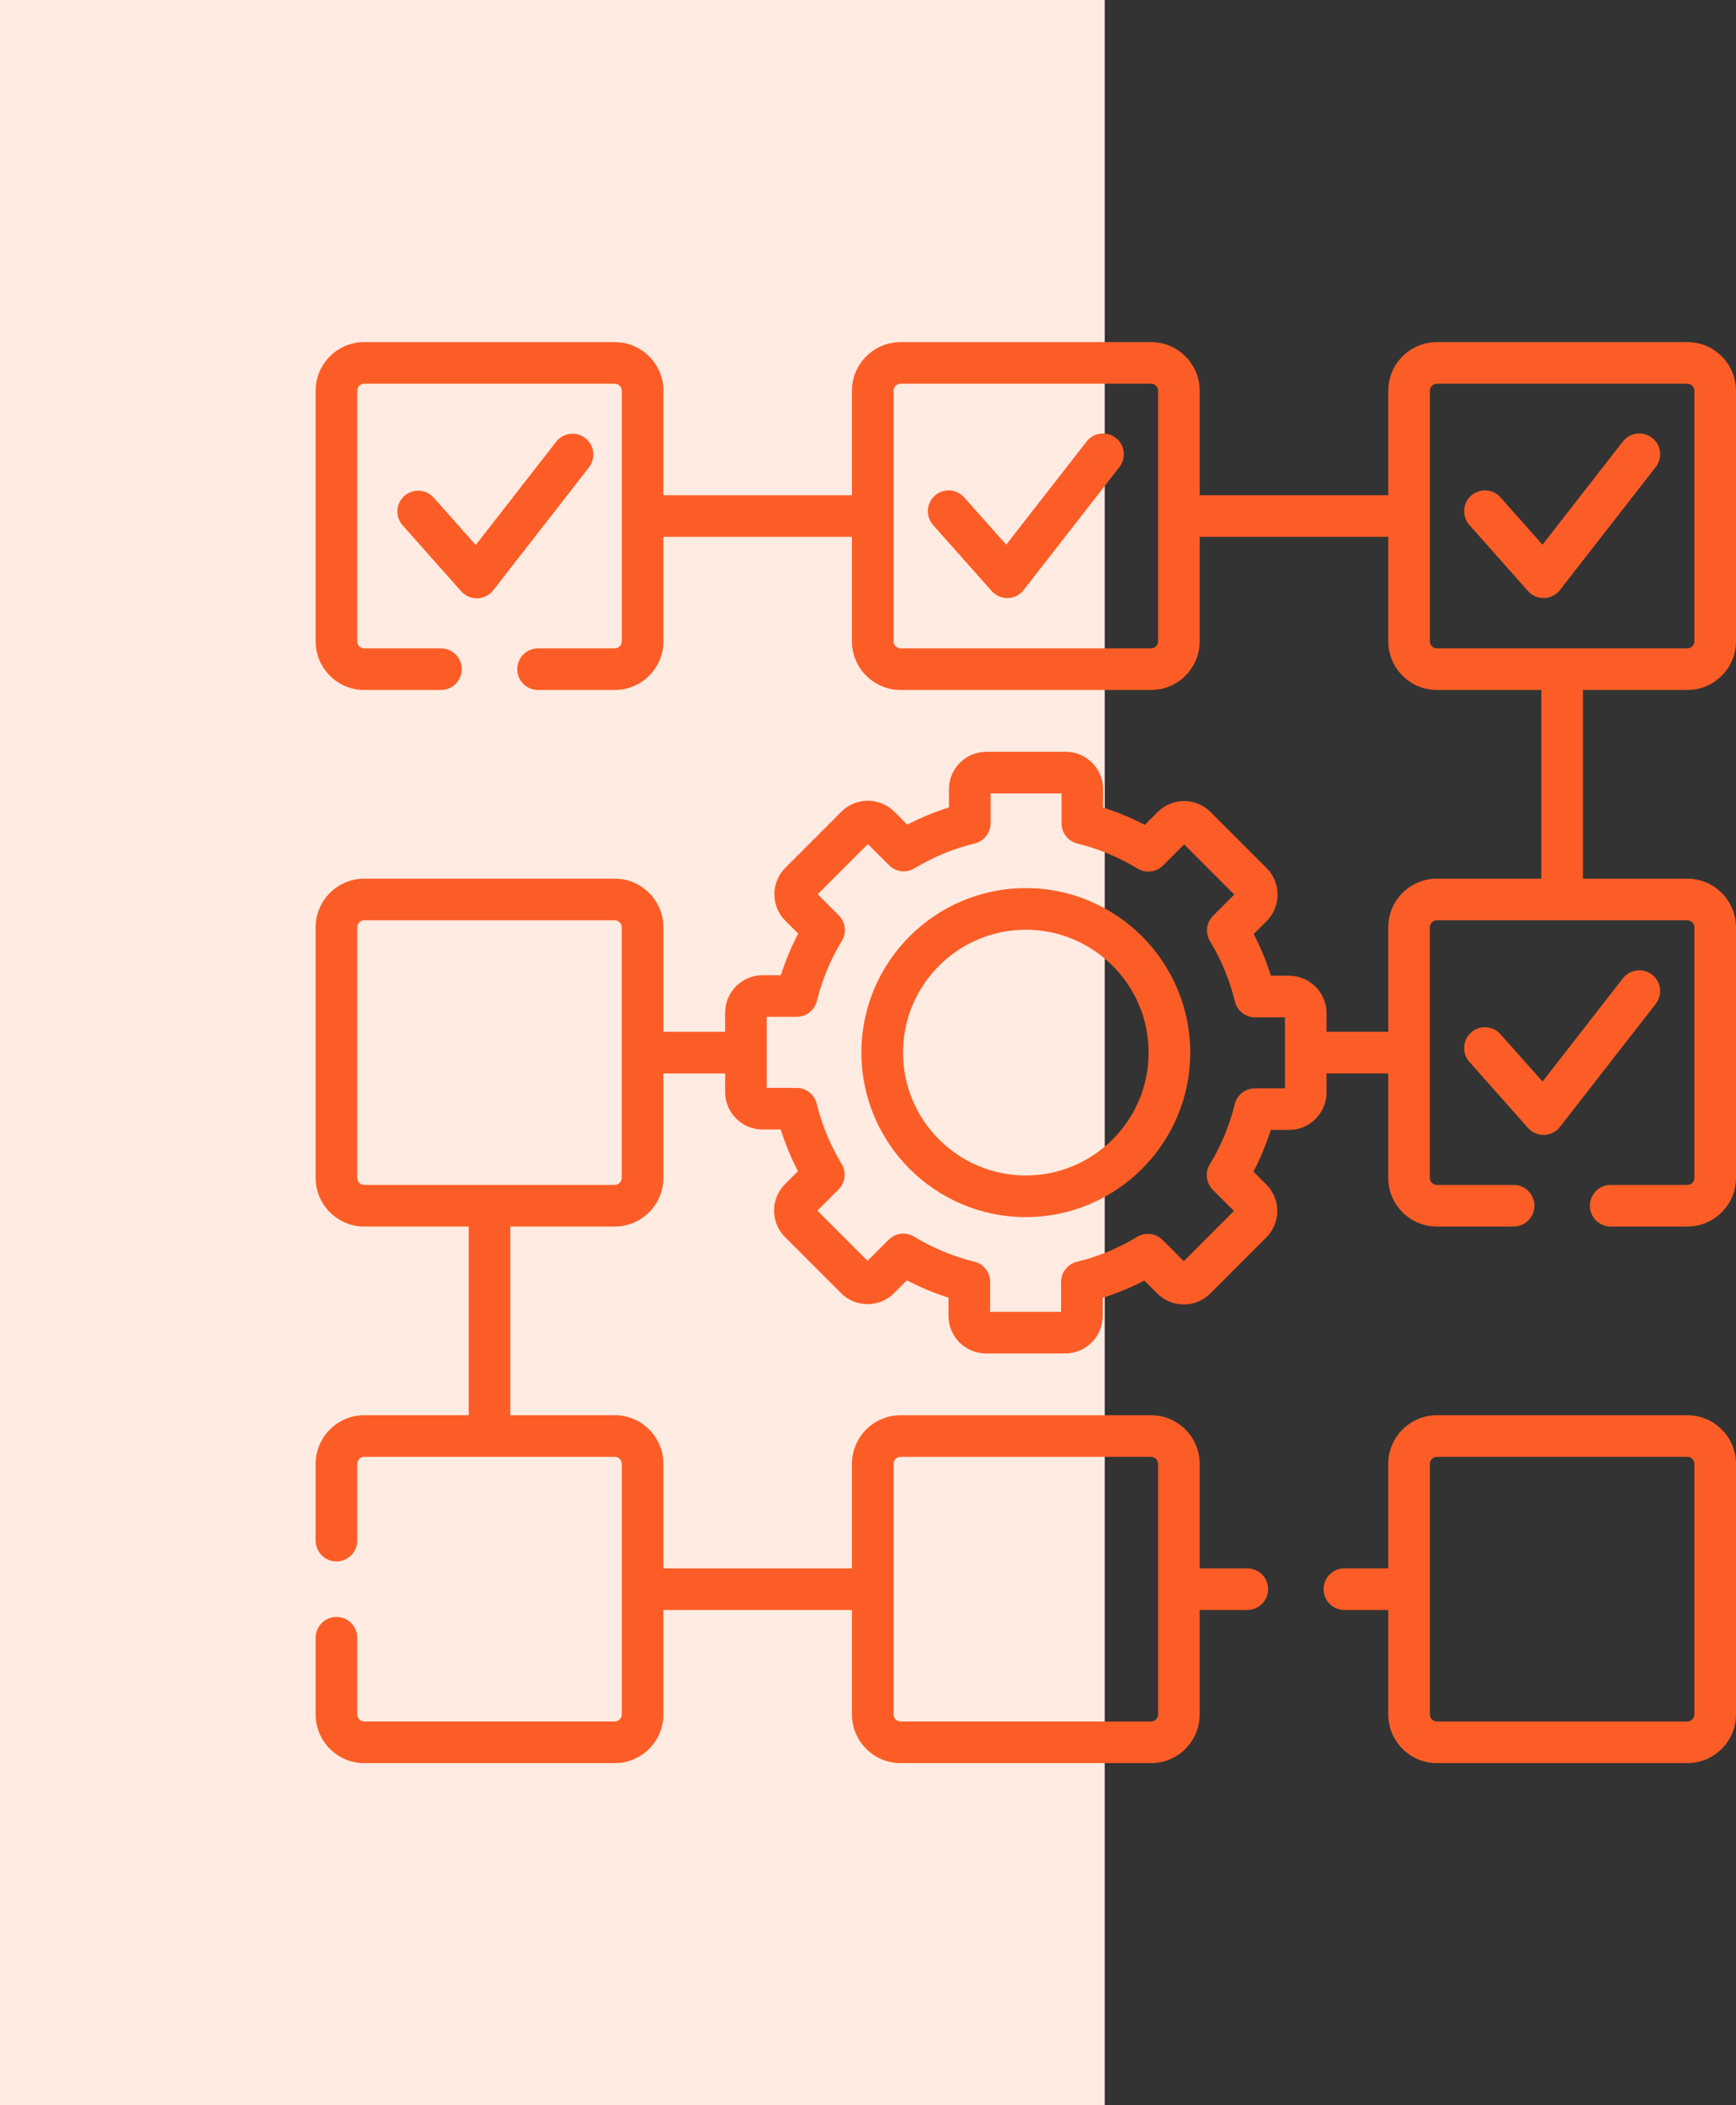
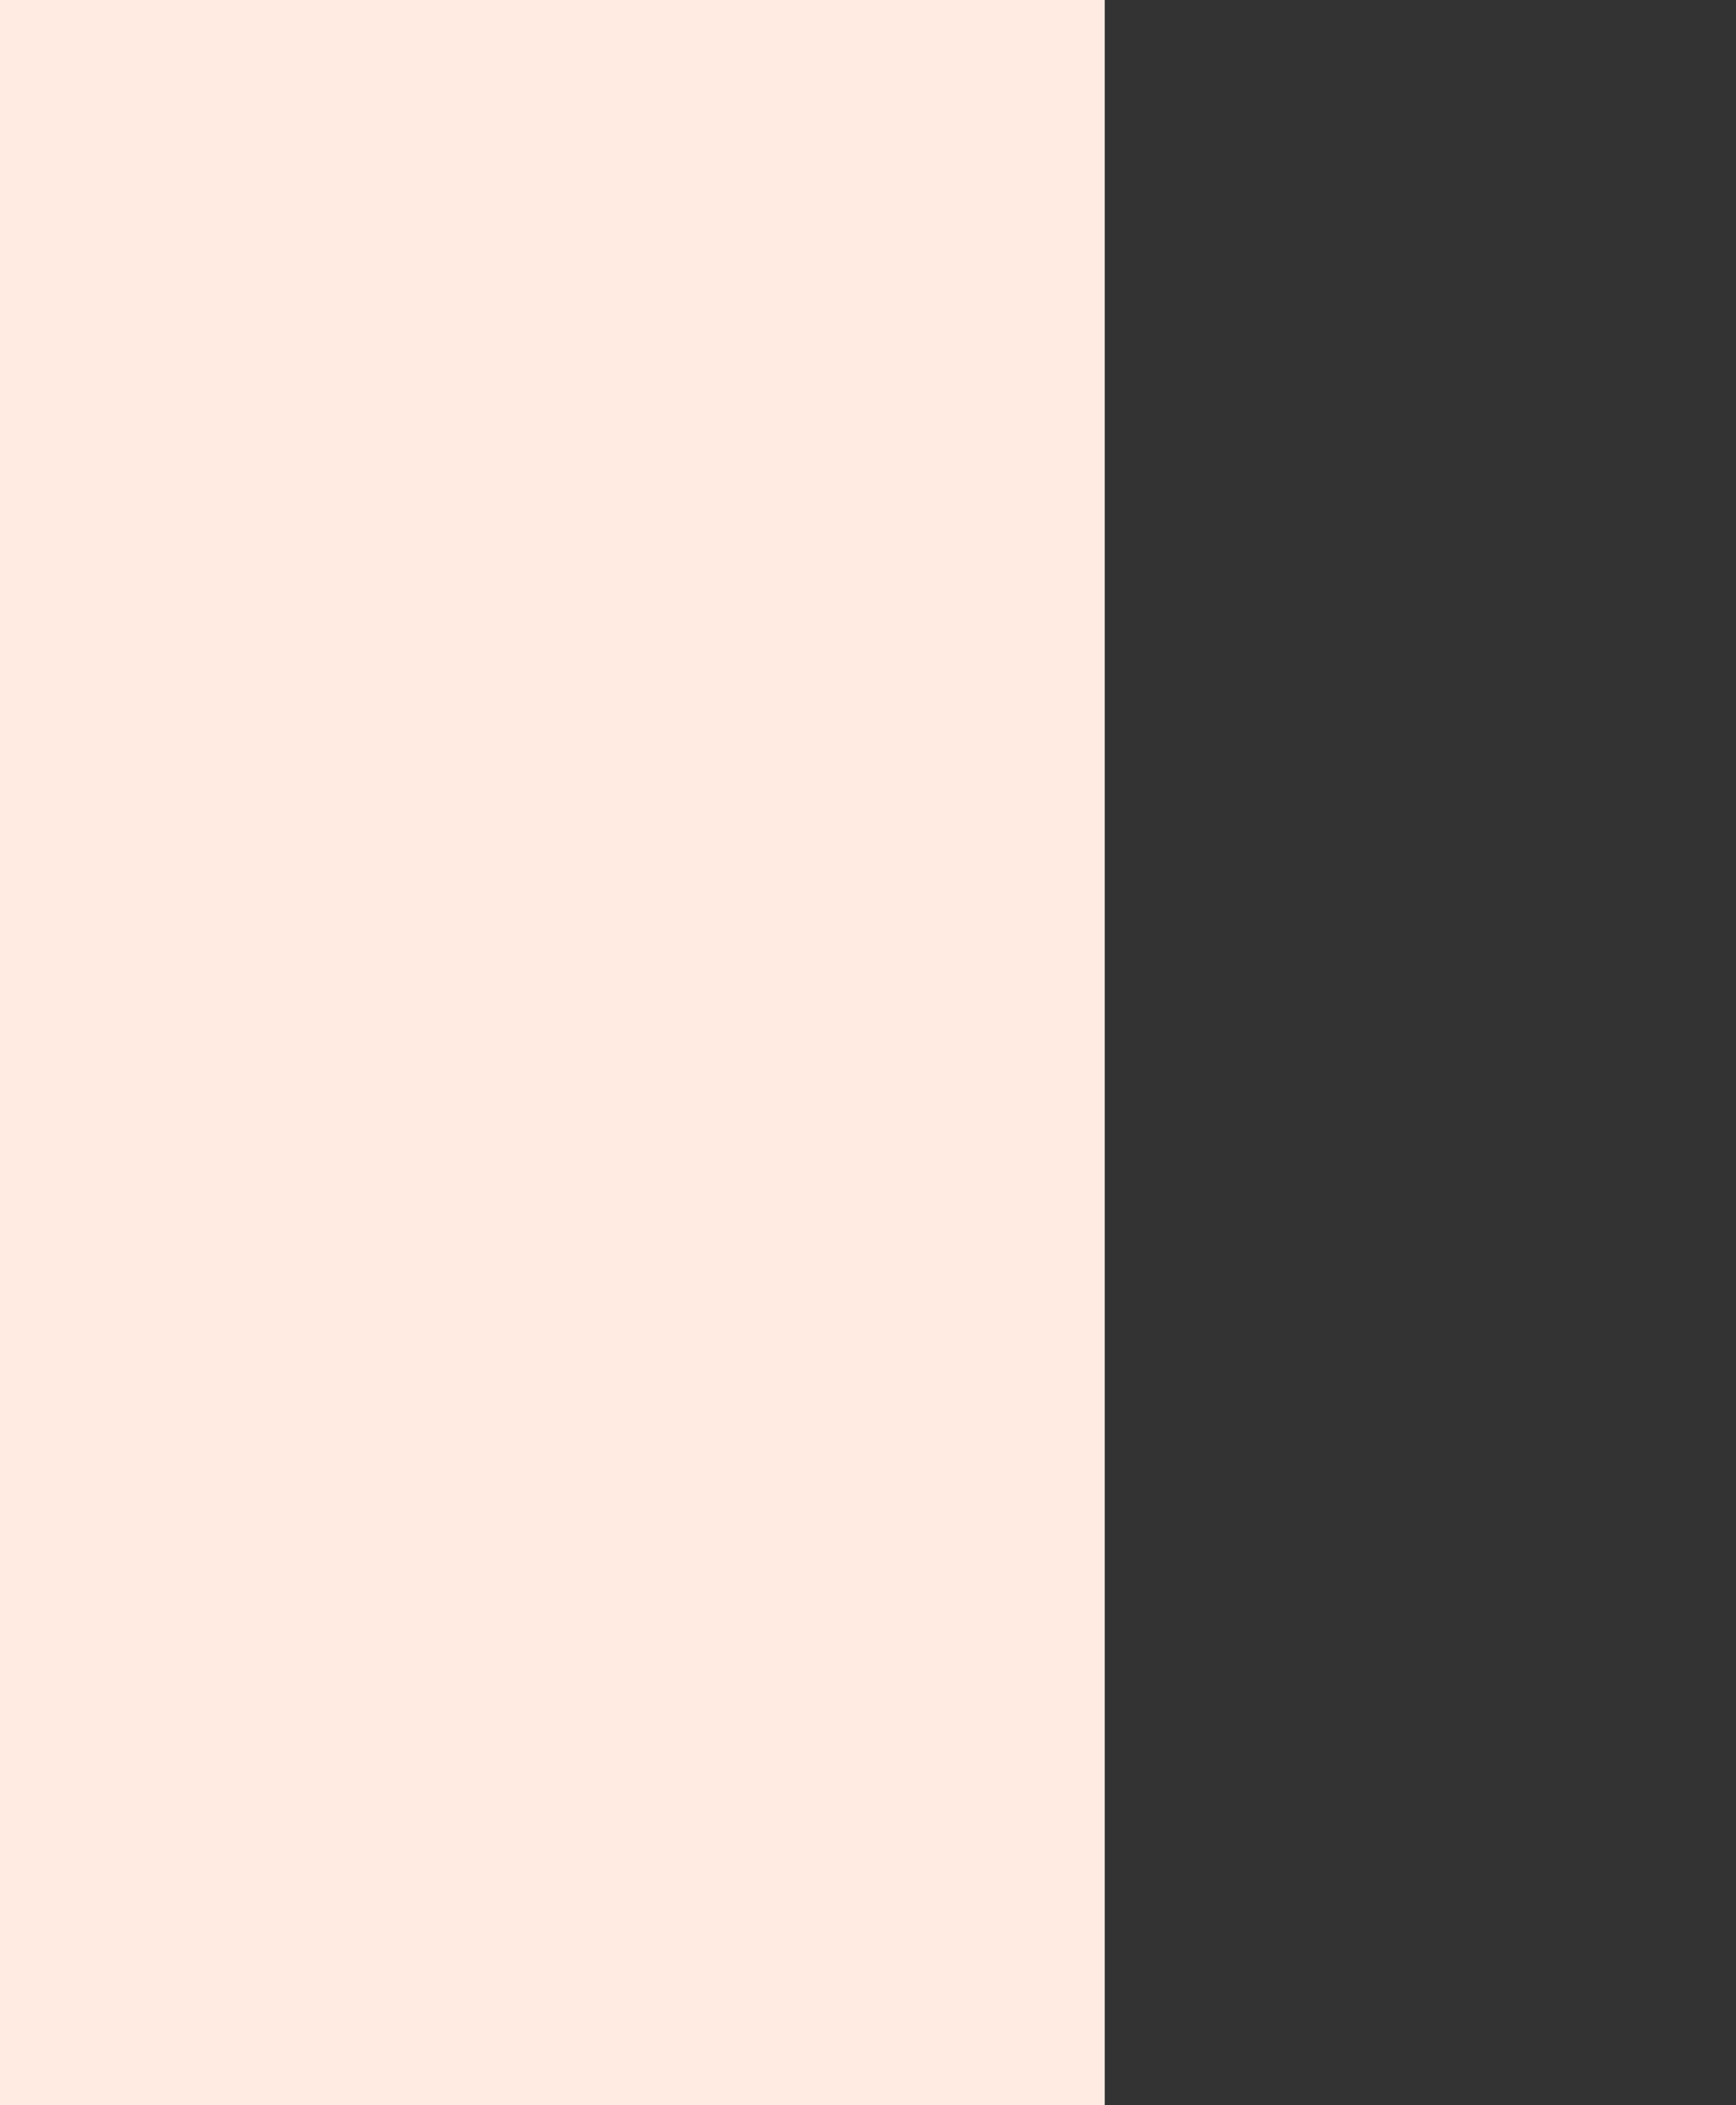
<svg xmlns="http://www.w3.org/2000/svg" width="66" height="80" viewBox="0 0 66 80" fill="none">
  <rect x="0" y="0" width="66" height="80" fill="#333333" stroke="none" />
  <rect width="42" height="80" fill="#FFEBE2" />
  <g clip-path="url(#clip0_454_149)">
    <path d="M64.151 53.78H54.629C53.609 53.78 52.78 54.609 52.78 55.629V59.599H51.112C50.675 59.599 50.321 59.953 50.321 60.39C50.321 60.827 50.675 61.181 51.112 61.181H52.78V65.151C52.78 66.171 53.609 67 54.629 67H64.151C65.17 67 66 66.171 66 65.151V55.629C66 54.609 65.17 53.78 64.151 53.78ZM64.418 65.151C64.418 65.298 64.298 65.418 64.151 65.418H54.629C54.481 65.418 54.362 65.298 54.362 65.151V55.629C54.362 55.482 54.481 55.362 54.629 55.362H64.151C64.298 55.362 64.418 55.482 64.418 55.629V65.151Z" fill="#FC5D26" />
-     <path d="M64.151 26.22C65.171 26.22 66 25.391 66 24.371V14.849C66 13.829 65.171 13 64.151 13H54.629C53.609 13 52.78 13.829 52.78 14.849V18.819H45.61V14.849C45.61 13.829 44.781 13 43.761 13H34.239C33.219 13 32.39 13.829 32.39 14.849V18.819H25.221V14.849C25.221 13.829 24.391 13 23.371 13H13.849C12.829 13 12 13.829 12 14.849V24.37C12 25.391 12.829 26.22 13.849 26.22H16.764C17.201 26.22 17.555 25.866 17.555 25.429C17.555 24.992 17.201 24.638 16.764 24.638H13.849C13.702 24.638 13.582 24.518 13.582 24.37V14.849C13.582 14.702 13.702 14.582 13.849 14.582H23.371C23.518 14.582 23.639 14.702 23.639 14.849V24.37C23.639 24.518 23.518 24.638 23.371 24.638H20.455C20.019 24.638 19.664 24.992 19.664 25.429C19.664 25.866 20.019 26.22 20.455 26.22H23.371C24.391 26.22 25.221 25.391 25.221 24.37V20.401H32.39V24.371C32.39 25.391 33.219 26.22 34.239 26.22H43.761C44.781 26.22 45.61 25.391 45.61 24.371V20.401H52.78V24.371C52.78 25.391 53.609 26.22 54.629 26.22H58.599V33.39H54.629C53.609 33.39 52.779 34.22 52.779 35.239V39.209H50.432V38.502C50.432 37.717 49.793 37.078 49.008 37.078H48.317C48.146 36.532 47.927 36.002 47.663 35.494L48.155 35.002C48.71 34.447 48.71 33.543 48.155 32.988L46.024 30.857C45.469 30.302 44.566 30.302 44.011 30.858L43.522 31.346C43.015 31.08 42.486 30.86 41.939 30.688V29.992C41.939 29.207 41.3 28.568 40.515 28.568H37.502C36.717 28.568 36.078 29.207 36.078 29.992V30.683C35.532 30.854 35.002 31.073 34.494 31.337L34.002 30.845C33.446 30.29 32.543 30.29 31.988 30.845L29.857 32.976C29.302 33.531 29.302 34.434 29.858 34.989L30.346 35.477C30.08 35.985 29.86 36.514 29.688 37.059H28.992C28.207 37.059 27.568 37.698 27.568 38.483V39.209H25.22V35.239C25.22 34.219 24.391 33.39 23.371 33.39H13.849C12.829 33.39 12 34.219 12 35.239V44.761C12 45.781 12.829 46.61 13.849 46.61H17.819V53.779H13.849C12.829 53.779 12 54.609 12 55.629V58.545C12 58.981 12.354 59.336 12.791 59.336C13.228 59.336 13.582 58.981 13.582 58.545V55.629C13.582 55.482 13.702 55.361 13.849 55.361H23.371C23.518 55.361 23.639 55.482 23.639 55.629V65.151C23.639 65.298 23.518 65.418 23.371 65.418H13.849C13.702 65.418 13.582 65.298 13.582 65.151V62.236C13.582 61.799 13.228 61.445 12.791 61.445C12.354 61.445 12 61.799 12 62.236V65.151C12 66.171 12.829 67 13.849 67H23.371C24.391 67 25.221 66.171 25.221 65.151V61.181H32.39V65.151C32.39 66.171 33.219 67 34.239 67H43.761C44.781 67 45.61 66.171 45.61 65.151V61.181H47.42C47.857 61.181 48.212 60.827 48.212 60.39C48.212 59.953 47.857 59.599 47.42 59.599H45.61V55.629C45.61 54.609 44.781 53.78 43.761 53.78H34.239C33.219 53.78 32.39 54.609 32.39 55.629V59.599H25.221V55.629C25.221 54.609 24.391 53.779 23.371 53.779H19.401V46.61H23.371C24.391 46.61 25.22 45.781 25.22 44.761V40.791H27.568V41.498C27.568 42.283 28.207 42.922 28.992 42.922H29.683C29.854 43.468 30.073 43.998 30.337 44.506L29.845 44.998C29.29 45.553 29.29 46.457 29.845 47.012L31.976 49.143C32.531 49.698 33.434 49.698 33.989 49.142L34.478 48.654C34.985 48.92 35.514 49.14 36.061 49.312V50.008C36.061 50.793 36.7 51.432 37.485 51.432H40.498C41.283 51.432 41.922 50.793 41.922 50.008V49.317C42.468 49.146 42.998 48.927 43.506 48.663L43.998 49.155C44.553 49.71 45.457 49.71 46.012 49.155L48.143 47.024C48.411 46.755 48.56 46.398 48.56 46.018C48.56 45.637 48.411 45.28 48.143 45.011L47.654 44.523C47.92 44.015 48.14 43.486 48.312 42.939H49.008C49.793 42.939 50.432 42.3 50.432 41.515V40.791H52.779V44.761C52.779 45.78 53.609 46.61 54.629 46.61H57.545C57.981 46.61 58.336 46.256 58.336 45.819C58.336 45.382 57.981 45.028 57.545 45.028H54.629C54.482 45.028 54.361 44.908 54.361 44.761V35.239C54.361 35.092 54.482 34.972 54.629 34.972H64.151C64.298 34.972 64.418 35.092 64.418 35.239V44.761C64.418 44.908 64.298 45.028 64.151 45.028H61.236C60.799 45.028 60.445 45.382 60.445 45.819C60.445 46.256 60.799 46.61 61.236 46.61H64.151C65.171 46.61 66 45.78 66 44.761V35.239C66 34.22 65.171 33.39 64.151 33.39H60.181V26.22H64.151ZM44.028 24.371C44.028 24.518 43.908 24.638 43.761 24.638H34.239C34.092 24.638 33.972 24.518 33.972 24.371V14.849C33.972 14.702 34.092 14.582 34.239 14.582H43.761C43.908 14.582 44.028 14.702 44.028 14.849V24.371ZM33.972 55.629C33.972 55.482 34.092 55.362 34.239 55.362H43.761C43.908 55.362 44.028 55.482 44.028 55.629V65.151C44.028 65.298 43.908 65.418 43.761 65.418H34.239C34.092 65.418 33.972 65.298 33.972 65.151V55.629ZM23.638 44.761C23.638 44.908 23.518 45.028 23.371 45.028H13.849C13.702 45.028 13.582 44.908 13.582 44.761V35.239C13.582 35.092 13.702 34.972 13.849 34.972H23.371C23.518 34.972 23.638 35.092 23.638 35.239V44.761ZM48.85 41.357H47.712C47.348 41.357 47.031 41.606 46.944 41.959C46.746 42.767 46.426 43.536 45.994 44.246C45.805 44.557 45.853 44.958 46.111 45.216L46.912 46.018L45.005 47.925L44.201 47.12C43.943 46.863 43.543 46.814 43.232 47.003C42.521 47.434 41.751 47.752 40.943 47.948C40.589 48.035 40.34 48.352 40.34 48.717V49.85H37.643V48.712C37.643 48.348 37.394 48.031 37.041 47.944C36.233 47.746 35.464 47.426 34.754 46.994C34.443 46.805 34.042 46.852 33.784 47.111L32.982 47.912L31.076 46.005L31.88 45.201C32.138 44.943 32.186 44.543 31.997 44.232C31.567 43.521 31.249 42.751 31.052 41.944C30.966 41.589 30.648 41.34 30.284 41.34H29.15V38.641H30.288C30.652 38.641 30.969 38.392 31.056 38.039C31.254 37.234 31.573 36.465 32.006 35.754C32.196 35.443 32.148 35.042 31.89 34.784L31.088 33.982L32.995 32.075L33.8 32.88C34.057 33.138 34.457 33.186 34.769 32.997C35.48 32.567 36.249 32.249 37.057 32.052C37.411 31.966 37.661 31.648 37.661 31.283V30.15H40.358V31.288C40.358 31.652 40.606 31.969 40.96 32.056C41.767 32.254 42.536 32.574 43.246 33.006C43.558 33.195 43.959 33.148 44.217 32.889L45.018 32.088L46.925 33.995L46.12 34.799C45.863 35.057 45.814 35.457 46.003 35.769C46.434 36.479 46.752 37.249 46.948 38.057C47.035 38.411 47.352 38.66 47.717 38.66H48.85V41.357H48.85ZM54.362 24.371V14.849C54.362 14.702 54.482 14.582 54.629 14.582H64.151C64.298 14.582 64.418 14.702 64.418 14.849V24.371C64.418 24.518 64.298 24.638 64.151 24.638H54.629C54.482 24.638 54.362 24.518 54.362 24.371Z" fill="#FC5D26" />
-     <path d="M39 33.749C35.553 33.749 32.749 36.553 32.749 40C32.749 43.447 35.553 46.251 39 46.251C42.447 46.251 45.251 43.447 45.251 40C45.251 36.553 42.447 33.749 39 33.749ZM39 44.669C36.425 44.669 34.331 42.574 34.331 40C34.331 37.426 36.425 35.331 39 35.331C41.574 35.331 43.669 37.426 43.669 40C43.669 42.574 41.574 44.669 39 44.669Z" fill="#FC5D26" />
    <path d="M18.751 22.433L22.392 17.76C22.66 17.415 22.599 16.918 22.254 16.65C21.909 16.381 21.412 16.443 21.144 16.788L18.087 20.71L16.49 18.912C16.2 18.585 15.7 18.555 15.373 18.846C15.047 19.136 15.017 19.636 15.307 19.962L17.535 22.472C17.686 22.641 17.901 22.737 18.127 22.737C18.135 22.737 18.144 22.737 18.152 22.737C18.387 22.729 18.606 22.618 18.751 22.433Z" fill="#FC5D26" />
-     <path d="M42.421 16.639C42.076 16.37 41.579 16.432 41.311 16.777L38.254 20.699L36.657 18.901C36.367 18.574 35.867 18.544 35.54 18.834C35.214 19.125 35.184 19.624 35.474 19.951L37.702 22.46C37.853 22.63 38.068 22.726 38.294 22.726C38.302 22.726 38.311 22.726 38.319 22.726C38.554 22.718 38.773 22.607 38.918 22.421L42.559 17.749C42.827 17.404 42.766 16.907 42.421 16.639Z" fill="#FC5D26" />
-     <path d="M62.811 16.639C62.466 16.37 61.969 16.432 61.7 16.777L58.644 20.699L57.047 18.901C56.757 18.574 56.257 18.544 55.93 18.834C55.603 19.125 55.574 19.624 55.864 19.951L58.092 22.46C58.242 22.63 58.458 22.726 58.684 22.726C58.692 22.726 58.7 22.726 58.709 22.726C58.944 22.718 59.163 22.607 59.307 22.421L62.948 17.749C63.217 17.404 63.155 16.907 62.811 16.639Z" fill="#FC5D26" />
-     <path d="M59.307 42.822L62.948 38.15C63.217 37.805 63.155 37.308 62.811 37.04C62.466 36.771 61.969 36.833 61.7 37.178L58.644 41.1L57.047 39.302C56.757 38.975 56.257 38.945 55.93 39.235C55.603 39.526 55.574 40.025 55.864 40.352L58.092 42.862C58.242 43.031 58.458 43.127 58.683 43.127C58.692 43.127 58.7 43.127 58.709 43.127C58.944 43.119 59.163 43.008 59.307 42.822Z" fill="#FC5D26" />
+     <path d="M62.811 16.639L58.644 20.699L57.047 18.901C56.757 18.574 56.257 18.544 55.93 18.834C55.603 19.125 55.574 19.624 55.864 19.951L58.092 22.46C58.242 22.63 58.458 22.726 58.684 22.726C58.692 22.726 58.7 22.726 58.709 22.726C58.944 22.718 59.163 22.607 59.307 22.421L62.948 17.749C63.217 17.404 63.155 16.907 62.811 16.639Z" fill="#FC5D26" />
  </g>
  <defs>
    <clipPath id="clip0_454_149">
-       <rect width="54" height="54" fill="white" transform="translate(12 13)" />
-     </clipPath>
+       </clipPath>
  </defs>
</svg>